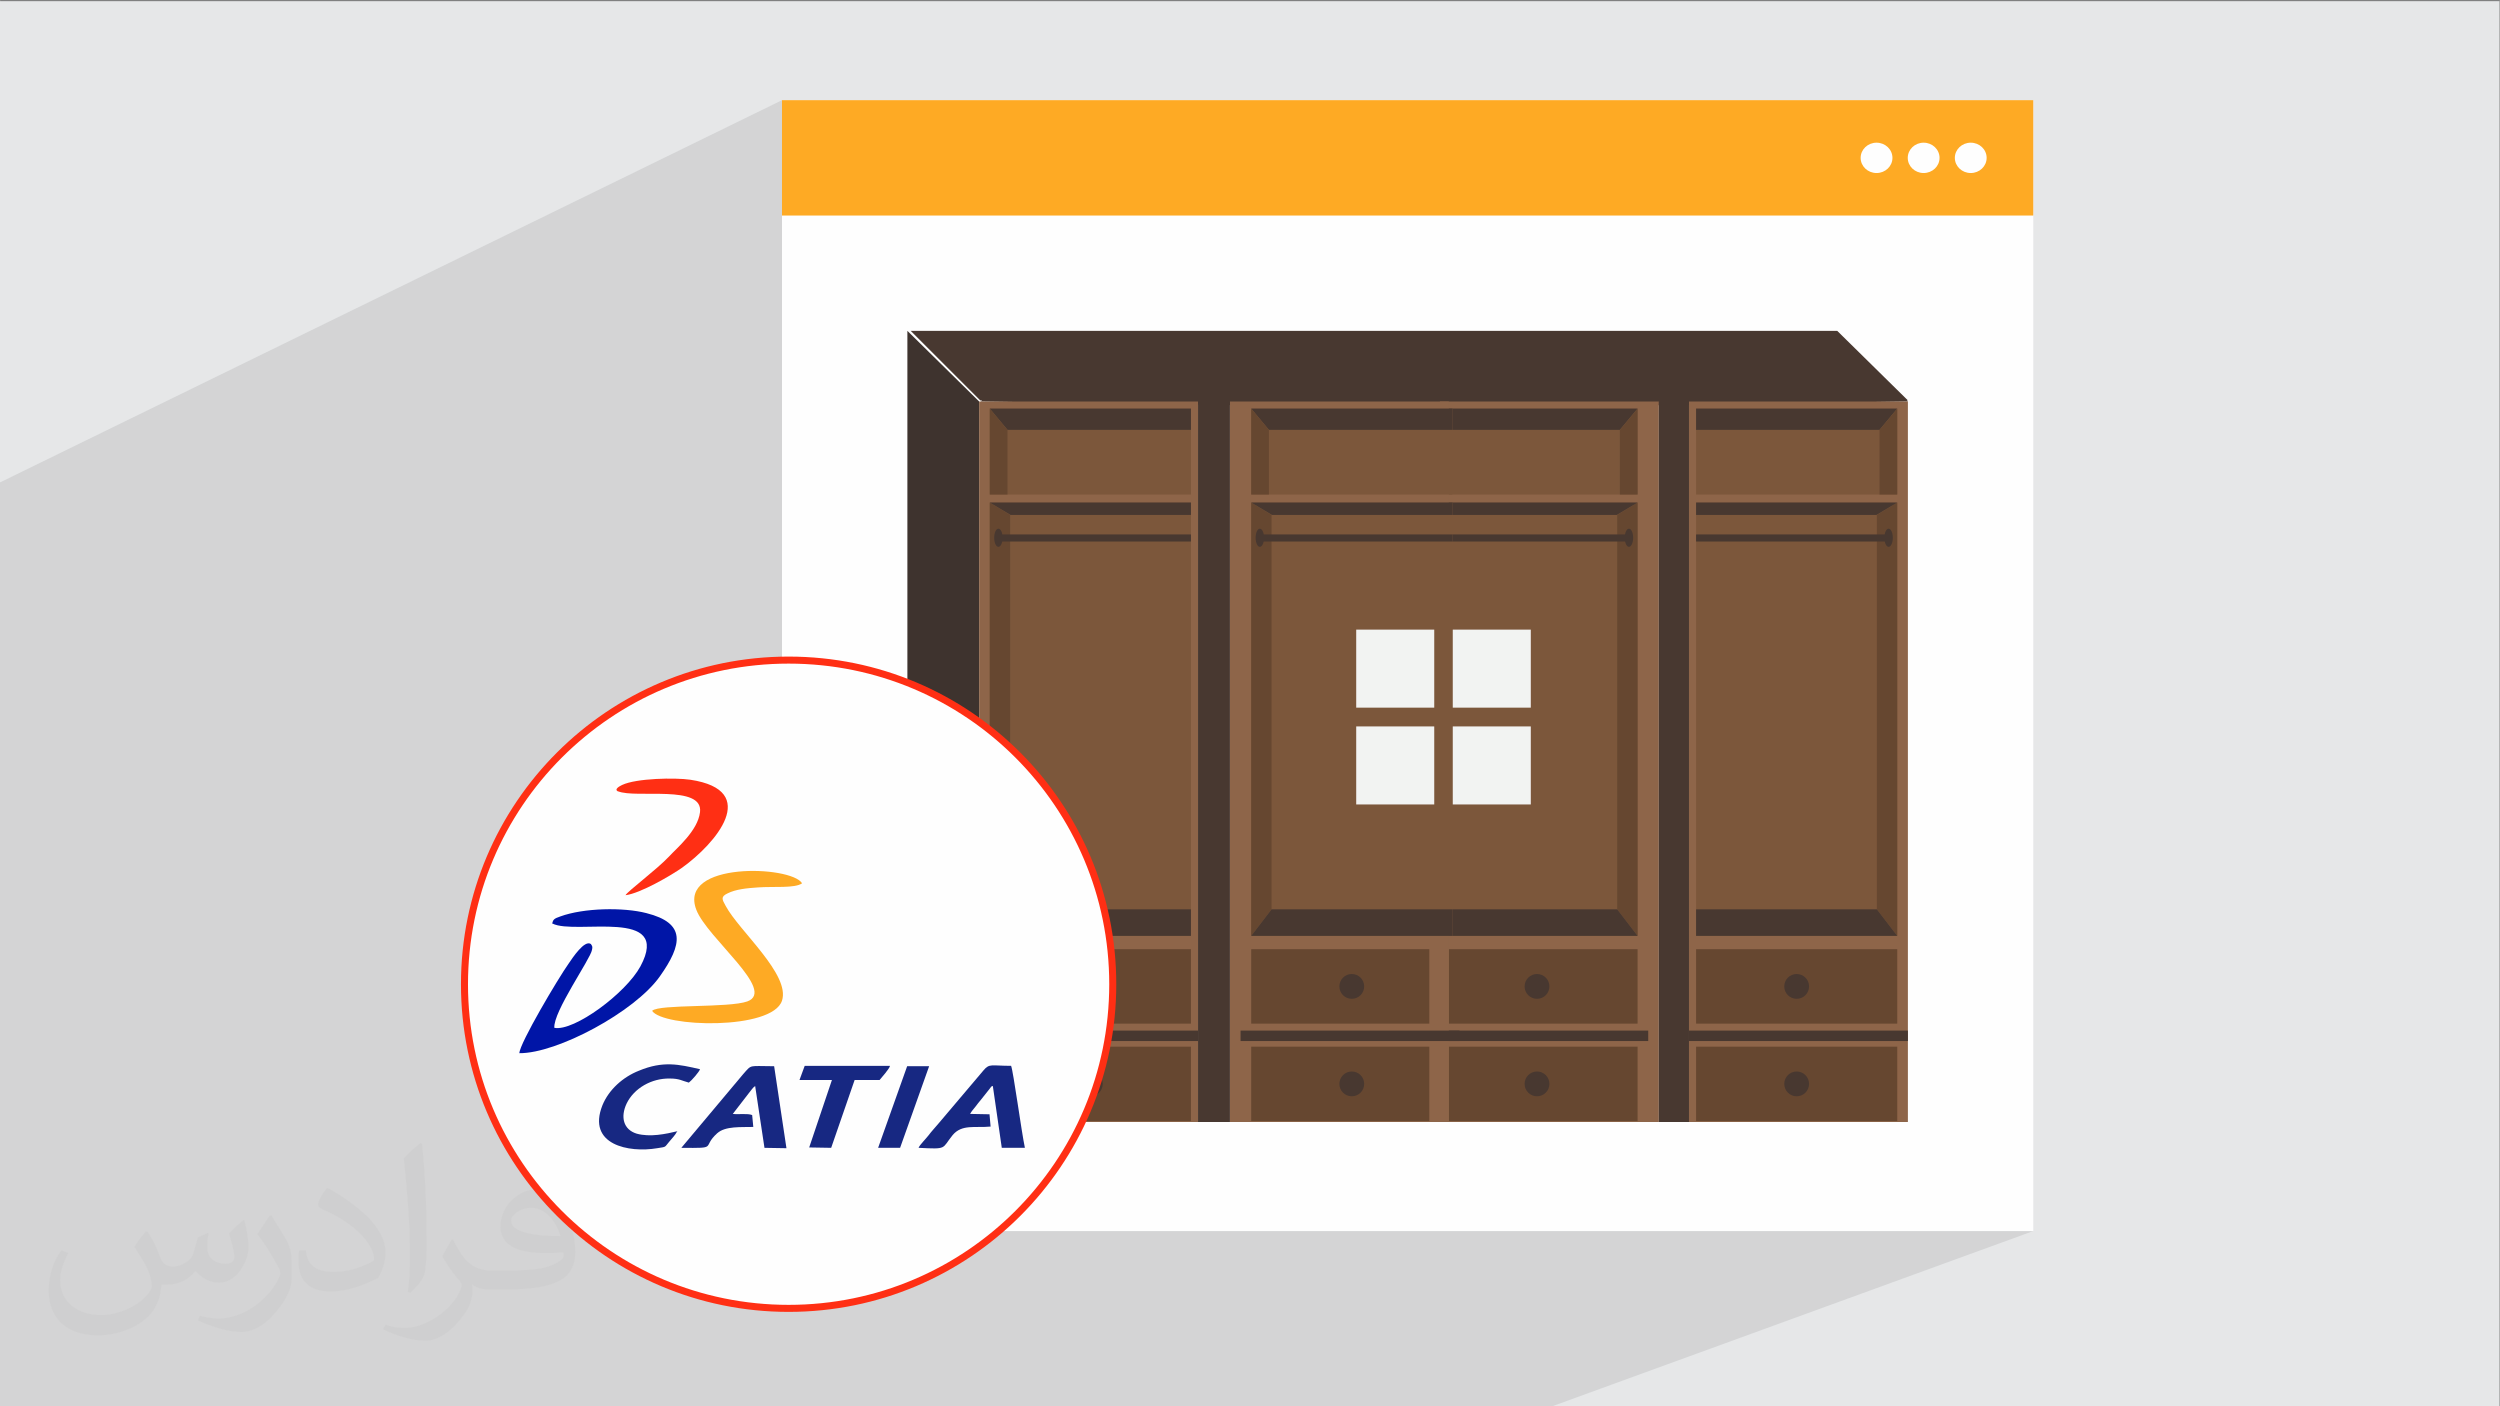
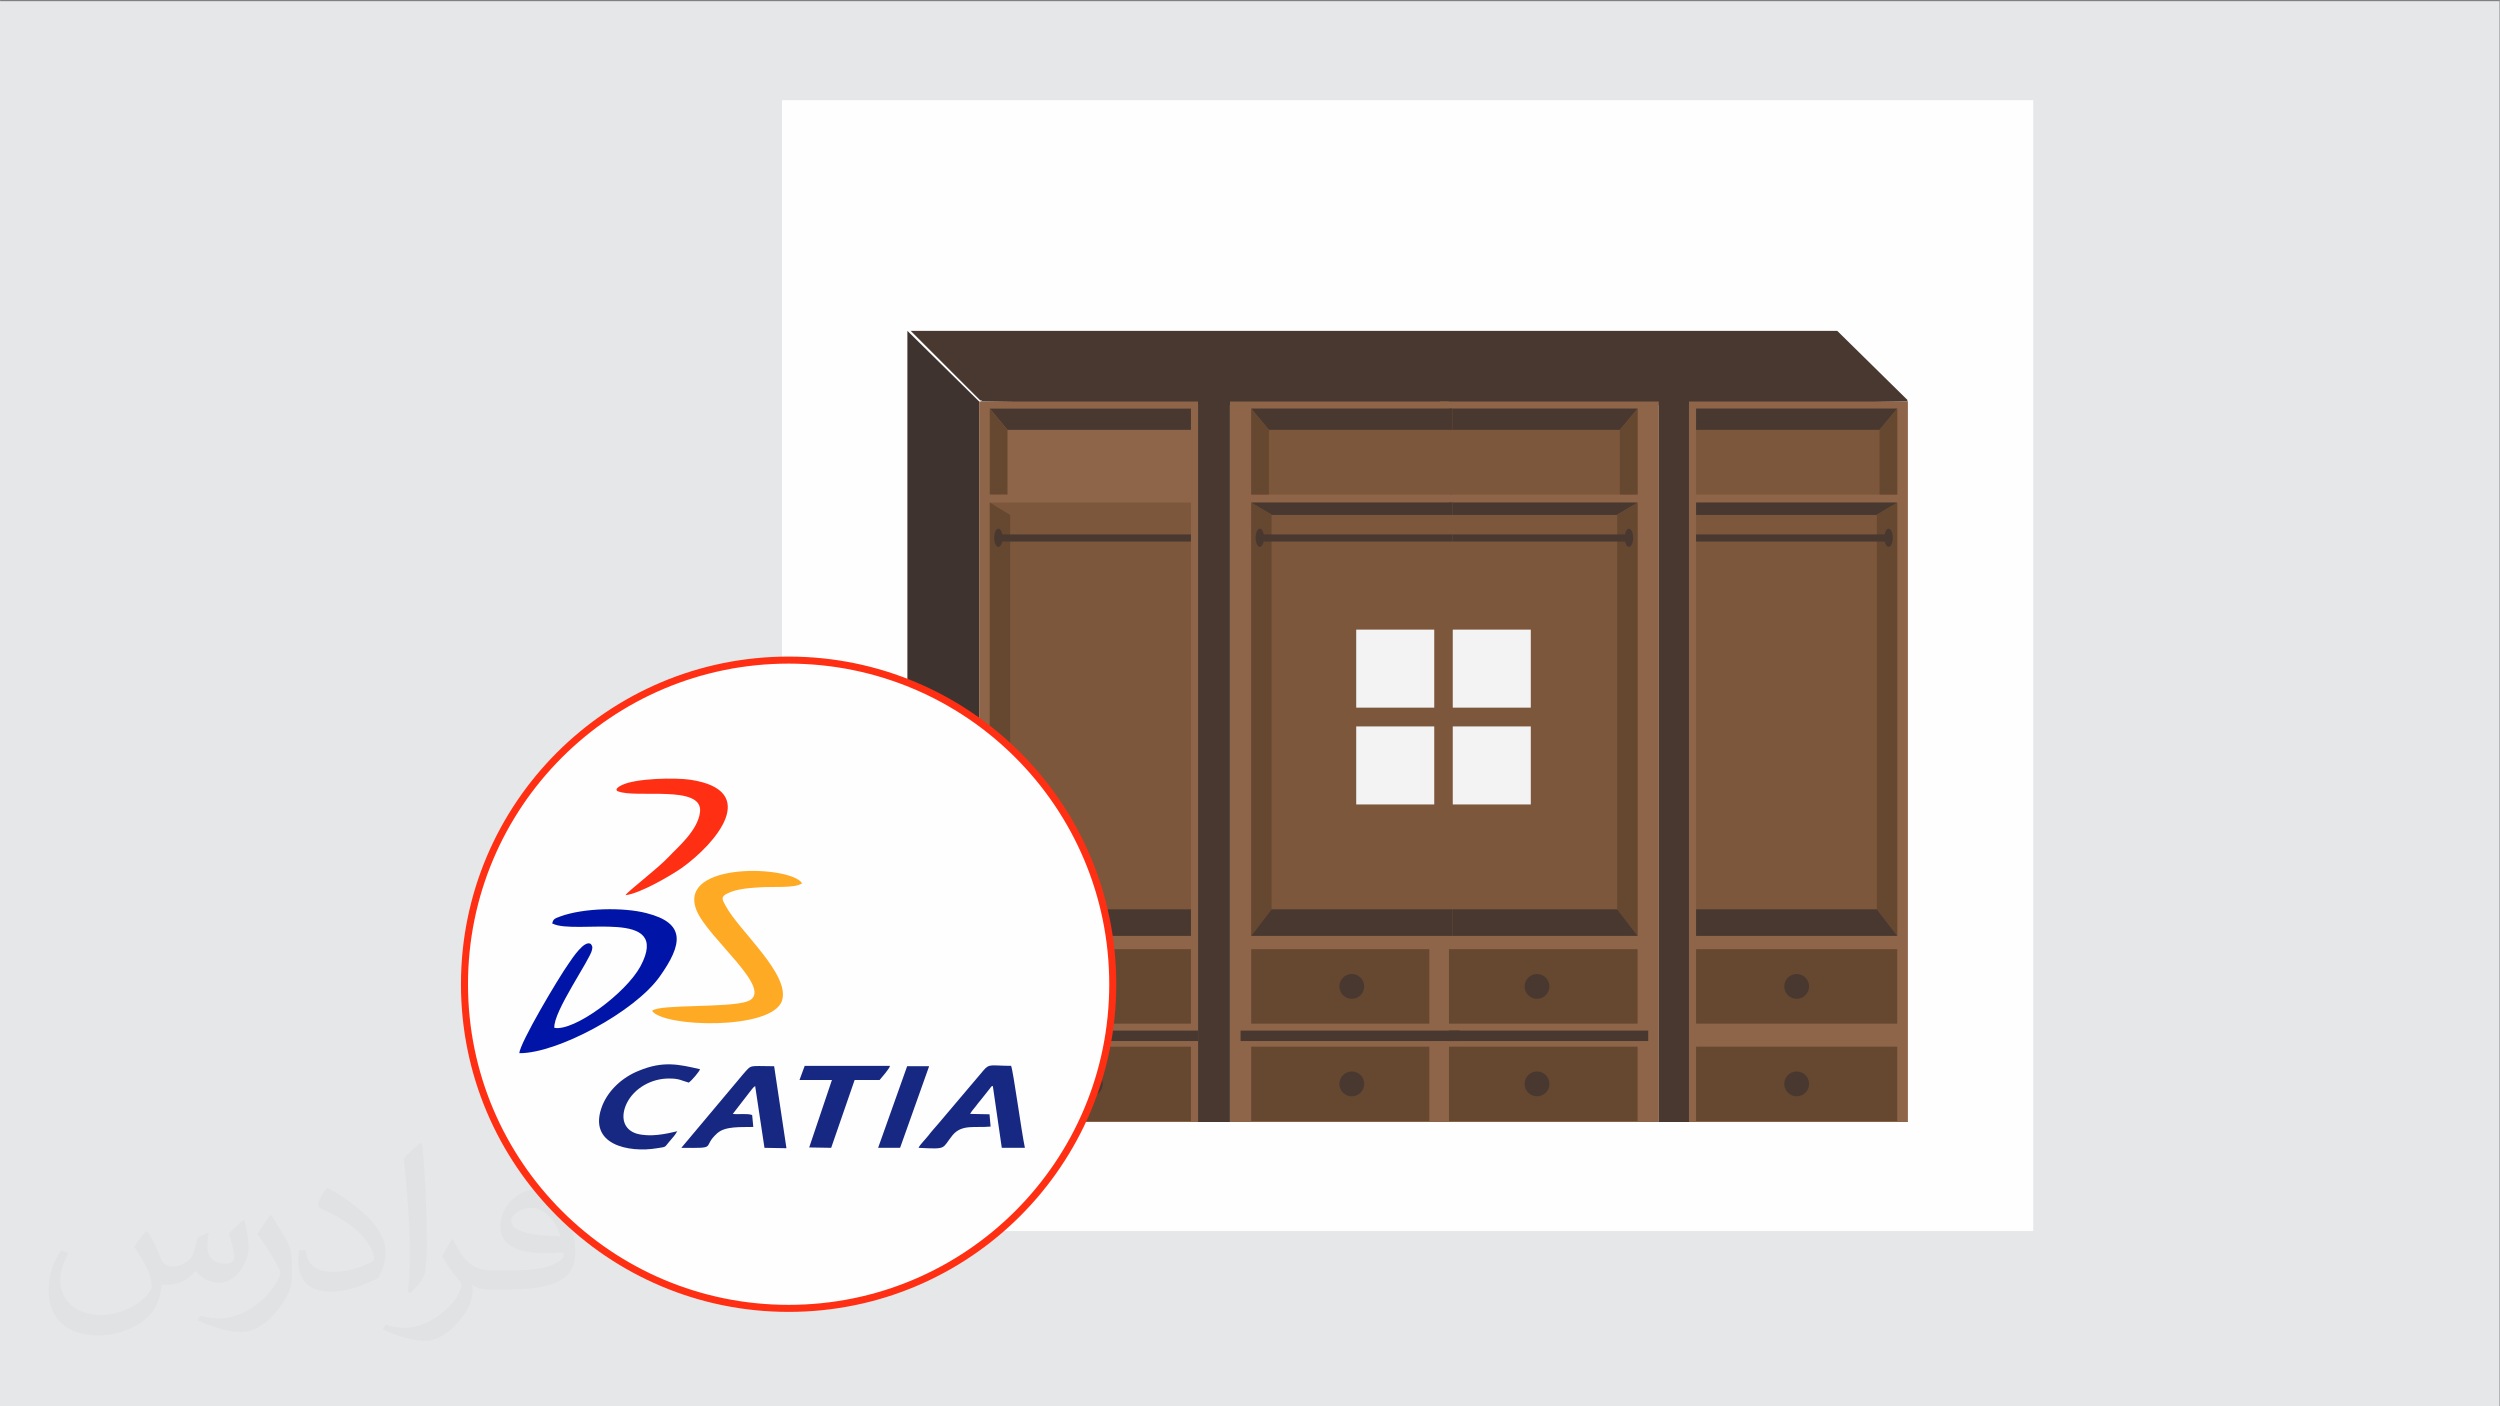
<svg xmlns="http://www.w3.org/2000/svg" xml:space="preserve" width="3.703in" height="2.083in" version="1.1" style="shape-rendering:geometricPrecision; text-rendering:geometricPrecision; image-rendering:optimizeQuality; fill-rule:evenodd; clip-rule:evenodd" viewBox="0 0 3703.33 2083.33" enable-background="new 0 0 512 512">
  <rect x="0" y="0" width="3703.33" height="2083.33" fill="#808080" stroke="none" />
  <defs>
    <style type="text/css">
   
    .str0 {stroke:#FF2F14;stroke-width:10.42;stroke-miterlimit:2.613}
    .fil3 {fill:#FEFEFE}
    .fil13 {fill:#0015A7}
    .fil12 {fill:#172882}
    .fil0 {fill:#E6E7E8}
    .fil14 {fill:#FEAA24}
    .fil15 {fill:#FF2F14}
    .fil5 {fill:#FEFEFE;fill-rule:nonzero}
    .fil11 {fill:#F2F3F2;fill-rule:nonzero}
    .fil8 {fill:#8E6549;fill-rule:nonzero}
    .fil9 {fill:#7C573B;fill-rule:nonzero}
    .fil10 {fill:#664730;fill-rule:nonzero}
    .fil6 {fill:#483830;fill-rule:nonzero}
    .fil7 {fill:#3E332E;fill-rule:nonzero}
    .fil4 {fill:#FEAA24;fill-rule:nonzero}
    .fil2 {fill:#373435;fill-opacity:0.031}
    .fil1 {fill:#373435;fill-opacity:0.102}
   
  </style>
  </defs>
  <g id="Layer_x0020_1">
    <polygon class="fil0" points="-2.67,1.74 3702.66,1.74 3702.66,2084.93 -2.67,2084.93 " />
-     <polygon class="fil1" points="2294.87,2084.93 884.86,2084.93 815.28,2084.93 -2.67,2084.93 -2.67,1494.47 -2.67,1455.39 -2.67,876.29 -2.67,715.9 1158.36,148.4 1158.36,319.3 1158.36,978.02 818.45,1129.21 809.86,1138.39 795.1,1155.73 781.16,1173.76 768.07,1192.46 755.86,1211.78 744.56,1231.72 734.2,1252.24 724.81,1273.3 716.41,1294.89 709.04,1316.96 702.72,1339.5 697.49,1362.46 693.37,1385.83 690.39,1409.58 688.58,1433.67 687.97,1458.08 688.59,1482.79 690.45,1507.18 693.5,1531.21 697.72,1554.85 703.09,1578.09 709.56,1600.87 717.11,1623.19 725.7,1644.99 735.32,1666.26 745.93,1686.96 757.49,1707.07 769.98,1726.56 783.37,1745.38 797.62,1763.52 812.71,1780.95 828.61,1797.62 845.29,1813.52 862.71,1828.61 880.85,1842.87 899.68,1856.26 919.16,1868.75 939.27,1880.31 959.98,1890.92 981.25,1900.53 1003.05,1909.13 1025.36,1916.68 1048.15,1923.15 1071.38,1928.51 1095.03,1932.74 1119.06,1935.79 1143.45,1937.64 1168.16,1938.27 1179.26,1938.14 1189.35,1937.8 1479.39,1823.72 3012.02,1823.72 " />
    <path class="fil2" d="M219.02 1825.24c7,11 12,21 16,32 3,7 5,19 21,19 5,0 11,-1 17,-5 7,-3 12,-9 14,-17l6 -21 15 -7 1 1c-2,8 -2,15 -2,21 0,18 15,24 27,24 7,0 13,-3 13,-10 0,-8 -4,-22 -8,-35 7,-7 14,-14 22,-20l1 1c4,15 6,30 6,40 0,10 -4,20 -8,27 -7,14 -20,25 -36,25 -12,0 -25,-6 -34,-17l-1 0c-9,11 -22,20 -43,20l-7 0c-1,14 -4,24 -9,33 -13,25 -50,42 -85.01,42 -49,0 -73.01,-28 -73.01,-66 0,-23 7,-45 19,-60l10 4c-7,14 -12,27 -12,40 0,35 29,52 61,52 30,0 68.01,-20 75.01,-42 -2,-25 -12,-36 -26,-59 4,-7 10,-15 17,-23l1 0 0 0 2 1 0 0 0 0 0 0 0.02 -0.01 -0.01 0.01 0 0zm563.05 -132.01c10,6 20,14 30,23 -6,8 -12,15 -21,21 -10,-8 -20,-15 -30,-22 7,-8 14,-15 20,-22l1 0 0 0 0 0 0 0zm5 96.01c-17,0 -30,11 -30,19 0,17 33,23 73.01,23 -5,-20 -22,-42 -43,-42l0 0 -0.01 0zm-37 93.01c22,0 41,-1 55,-4 16,-4 30,-12 30,-18 0,-2 0,-3 -1,-5 -9,1 -19,1 -29,1 -29,0 -52,-7 -60,-23 -2,-4 -4,-10 -4,-15 0,-16 7,-32 19,-42 10,-9 21,-14 33,-14 20,0 37,17 48,42 6,14 11,30 11,51 0,14 -4,25 -12,34 -16,15 -45,21 -90.01,21l-20 0 0 0 -5 0c-11,0 -19,-2 -25,-7l-1 0c0,2 1,5 1,7 0,10 -3,23 -10,33 -20,30 -42,43 -60,43 -19,0 -42,-7 -63,-17l4 -7c7,3 16,5 29,5 34,0 78.01,-33 84.01,-64 -1,-3 -3,-6 -7,-10 -10,-12 -16,-22 -22,-32 5,-10 10,-18 14,-25l2 0c14,29 28,46 57,46l4 0 0 0 21 0 0 0 -3 0 0 0 0 0 0 0zm-146.01 31c2,-14 3,-29 3,-43l0 -21c0,-39 -5,-96.01 -9,-133.01 7,-8 17,-17 25,-23l2 1c5,47 7,101.01 7,151.01 0,13 -1,26 -2,35 -1,12 -8,21 -22,35l-3 -1 0 0 -1 -1 0 0 0 0 0 0zm-151.02 -62.01c1,18 10,33 41,33 20,0 36,-5 55,-14 3,-2 5,-3 5,-5 0,-12 -9,-27 -24,-41 -14,-13 -34,-25 -51,-32 -6,-3 -8,-5 -8,-8 0,-5 7,-17 13,-24l2 0c20,11 43,27 60,44 15,16 25,33 25,51 0,13 -4,26 -11,38 -22,11 -46,20 -70.01,20 -29,0 -48,-13 -48,-45 0,-3 0,-9 1,-16l10 0 0 0 0 -1 0 0 0 0 0 0 0 0 0.01 0zm-52 -52l18 29c7,11 13,22 13,41l0 24c0,19 -12,39 -32,60 -15,14 -29,20 -42,20 -19,0 -40,-6 -65,-17l3 -7c8,2 17,4 28,4 35,0 72.01,-26 88.01,-58 2,-4 3,-7 3,-9 0,-4 -2,-8 -4,-11 -9,-17 -19,-33 -30,-47 6,-9 12,-18 18,-27l2 0 0 0 0 -2 0 0 0 0 0 0 0 0 -0.01 0z" />
    <g id="_2257354828992">
      <g>
        <g>
          <polygon class="fil3" points="1158.35,1823.72 3012.02,1823.72 3012.02,148.4 1158.35,148.4 " />
          <g>
-             <polygon class="fil4" points="1158.35,319.31 3012.02,319.31 3012.02,148.4 1158.35,148.4 " />
            <path class="fil5" d="M2756.29 233.85c0,12.42 10.56,22.48 23.56,22.48 13.01,0 23.56,-10.06 23.56,-22.48 0,-12.42 -10.55,-22.48 -23.56,-22.48 -13,0 -23.56,10.07 -23.56,22.48z" />
            <path class="fil5" d="M2826.07 233.85c0,12.42 10.55,22.48 23.55,22.48 13.01,0 23.56,-10.06 23.56,-22.48 0,-12.42 -10.56,-22.48 -23.56,-22.48 -13,0 -23.55,10.07 -23.55,22.48z" />
            <path class="fil5" d="M2895.84 233.85c0,12.42 10.55,22.48 23.56,22.48 13.02,0 23.56,-10.06 23.56,-22.48 0,-12.42 -10.54,-22.48 -23.56,-22.48 -13.01,0 -23.56,10.07 -23.56,22.48z" />
          </g>
        </g>
        <g>
          <polygon class="fil6" points="1348.99,490.13 2721.59,490.13 2826.28,593.16 2824.64,593.16 2826.28,594.8 2161.96,604.64 2161.96,605.31 2139.65,604.98 2117.33,605.31 2117.33,604.64 1453.01,594.8 1454.65,593.16 1452.03,593.16 " />
          <polygon class="fil7" points="1450.39,1662.17 1344.1,1555.89 1344.1,490.13 1450.39,594.8 " />
          <polygon class="fil8" points="1450.39,1662.17 1774.67,1662.17 1774.67,594.81 1450.39,594.81 " />
-           <polygon class="fil9" points="1466.14,732.66 1764.16,732.66 1764.16,605.31 1466.14,605.31 " />
          <polygon class="fil9" points="1466.14,1386.47 1764.16,1386.47 1764.16,744.47 1466.14,744.47 " />
          <polygon class="fil6" points="1466.14,605.31 1492.4,636.83 1764.16,636.83 1764.16,605.31 " />
          <polygon class="fil10" points="1492.4,636.83 1492.4,732.66 1466.14,732.66 1466.14,605.31 " />
          <polygon class="fil10" points="1466.14,1386.47 1496.33,1347.09 1496.33,762.85 1466.14,744.48 " />
          <polygon class="fil6" points="1466.14,1386.47 1496.33,1347.09 1764.16,1347.09 1764.16,1386.47 " />
-           <polygon class="fil6" points="1466.14,744.48 1496.99,762.85 1764.16,762.85 1764.16,744.48 " />
          <polygon class="fil6" points="1450.39,1542.23 1774.67,1542.23 1774.67,1526.76 1450.39,1526.76 " />
          <polygon class="fil10" points="1466.14,1516.44 1764.16,1516.44 1764.16,1406.17 1466.14,1406.17 " />
          <polygon class="fil10" points="1466.14,1660.85 1764.16,1660.85 1764.16,1550.58 1466.14,1550.58 " />
          <path class="fil6" d="M1596.77 1461.3c0,10.16 8.23,18.38 18.38,18.38 10.15,0 18.38,-8.22 18.38,-18.38 0,-10.14 -8.23,-18.38 -18.38,-18.38 -10.15,0 -18.38,8.24 -18.38,18.38z" />
          <path class="fil6" d="M1596.77 1605.72c0,10.14 8.23,18.38 18.38,18.38 10.15,0 18.38,-8.24 18.38,-18.38 0,-10.16 -8.23,-18.38 -18.38,-18.38 -10.15,0 -18.38,8.22 -18.38,18.38z" />
          <polygon class="fil6" points="1479.27,802.24 1764.16,802.24 1764.16,791.74 1479.27,791.74 " />
          <path class="fil6" d="M1472.7 796.66c0,7.43 2.79,13.46 6.24,13.46 3.44,0 6.24,-6.04 6.24,-13.46 0,-7.43 -2.79,-13.46 -6.24,-13.46 -3.44,0 -6.24,6.04 -6.24,13.46z" />
          <polygon class="fil8" points="2501.99,1662.17 2826.28,1662.17 2826.28,594.81 2501.99,594.81 " />
          <polygon class="fil9" points="2512.51,732.66 2810.53,732.66 2810.53,605.31 2512.51,605.31 " />
          <polygon class="fil9" points="2512.51,1386.47 2810.53,1386.47 2810.53,744.47 2512.51,744.47 " />
          <polygon class="fil6" points="2810.52,605.31 2784.26,636.83 2512.51,636.83 2512.51,605.31 " />
          <polygon class="fil10" points="2784.26,636.83 2784.26,732.66 2810.52,732.66 2810.52,605.31 " />
          <polygon class="fil10" points="2810.52,1386.47 2780.33,1347.09 2780.33,762.85 2810.52,744.48 " />
          <polygon class="fil6" points="2810.52,1386.47 2780.33,1347.09 2512.51,1347.09 2512.51,1386.47 " />
          <polygon class="fil6" points="2810.52,744.48 2779.68,762.85 2512.51,762.85 2512.51,744.48 " />
-           <polygon class="fil6" points="2501.99,1542.23 2826.28,1542.23 2826.28,1526.76 2501.99,1526.76 " />
          <polygon class="fil10" points="2512.51,1516.44 2810.53,1516.44 2810.53,1406.17 2512.51,1406.17 " />
          <polygon class="fil10" points="2512.51,1660.85 2810.53,1660.85 2810.53,1550.58 2512.51,1550.58 " />
          <path class="fil6" d="M2679.89 1461.3c0,10.16 -8.23,18.38 -18.37,18.38 -10.16,0 -18.39,-8.22 -18.39,-18.38 0,-10.14 8.23,-18.38 18.39,-18.38 10.14,0 18.37,8.24 18.37,18.38z" />
          <path class="fil6" d="M2679.89 1605.72c0,10.14 -8.23,18.38 -18.37,18.38 -10.16,0 -18.39,-8.24 -18.39,-18.38 0,-10.16 8.23,-18.38 18.39,-18.38 10.14,0 18.37,8.22 18.37,18.38z" />
          <polygon class="fil6" points="2512.51,802.24 2797.39,802.24 2797.39,791.74 2512.51,791.74 " />
          <path class="fil6" d="M2803.95 796.66c0,7.43 -2.78,13.46 -6.22,13.46 -3.45,0 -6.24,-6.04 -6.24,-13.46 0,-7.43 2.78,-13.46 6.24,-13.46 3.44,0 6.22,6.04 6.22,13.46z" />
          <polygon class="fil8" points="2133.08,1662.17 2457.36,1662.17 2457.36,594.81 2133.08,594.81 " />
          <polygon class="fil9" points="2127.83,732.66 2425.85,732.66 2425.85,605.31 2127.83,605.31 " />
          <polygon class="fil9" points="2127.83,1386.47 2425.85,1386.47 2425.85,744.47 2127.83,744.47 " />
          <polygon class="fil6" points="2425.85,605.31 2399.59,636.83 2127.83,636.83 2127.83,605.31 " />
          <polygon class="fil10" points="2399.59,636.83 2399.59,732.66 2425.85,732.66 2425.85,605.31 " />
          <polygon class="fil10" points="2425.85,1386.47 2395.65,1347.09 2395.65,762.85 2425.85,744.48 " />
          <polygon class="fil6" points="2425.85,1386.47 2395.65,1347.09 2127.83,1347.09 2127.83,1386.47 " />
          <polygon class="fil6" points="2425.85,744.48 2395,762.85 2127.83,762.85 2127.83,744.48 " />
          <polygon class="fil6" points="2117.33,1542.23 2441.61,1542.23 2441.61,1526.76 2117.33,1526.76 " />
          <polygon class="fil10" points="2146.21,1516.44 2425.85,1516.44 2425.85,1406.17 2146.21,1406.17 " />
          <polygon class="fil10" points="2146.21,1660.85 2425.85,1660.85 2425.85,1550.58 2146.21,1550.58 " />
          <path class="fil6" d="M2295.22 1461.3c0,10.16 -8.22,18.38 -18.38,18.38 -10.15,0 -18.38,-8.22 -18.38,-18.38 0,-10.14 8.24,-18.38 18.38,-18.38 10.16,0 18.38,8.24 18.38,18.38z" />
          <path class="fil6" d="M2295.22 1605.72c0,10.14 -8.22,18.38 -18.38,18.38 -10.15,0 -18.38,-8.24 -18.38,-18.38 0,-10.16 8.24,-18.38 18.38,-18.38 10.16,0 18.38,8.22 18.38,18.38z" />
          <polygon class="fil6" points="2127.83,802.24 2412.73,802.24 2412.73,791.74 2127.83,791.74 " />
          <path class="fil6" d="M2419.28 796.66c0,7.43 -2.79,13.46 -6.24,13.46 -3.44,0 -6.23,-6.04 -6.23,-13.46 0,-7.43 2.79,-13.46 6.23,-13.46 3.44,0 6.24,6.04 6.24,13.46z" />
          <polygon class="fil8" points="1821.93,1662.17 2146.21,1662.17 2146.21,594.81 1821.93,594.81 " />
          <polygon class="fil9" points="1853.44,732.66 2151.46,732.66 2151.46,605.31 1853.44,605.31 " />
          <polygon class="fil9" points="1853.44,1386.47 2151.46,1386.47 2151.46,744.47 1853.44,744.47 " />
          <polygon class="fil6" points="1853.44,605.31 1879.69,636.83 2151.46,636.83 2151.46,605.31 " />
          <polygon class="fil10" points="1879.69,636.83 1879.69,732.66 1853.44,732.66 1853.44,605.31 " />
          <polygon class="fil10" points="1853.44,1386.47 1883.63,1347.09 1883.63,762.85 1853.44,744.48 " />
          <polygon class="fil6" points="1853.44,1386.47 1883.63,1347.09 2151.46,1347.09 2151.46,1386.47 " />
          <polygon class="fil6" points="1853.44,744.48 1884.29,762.85 2151.46,762.85 2151.46,744.48 " />
          <polygon class="fil6" points="1837.69,1542.23 2161.96,1542.23 2161.96,1526.76 1837.69,1526.76 " />
          <polygon class="fil10" points="1853.44,1516.44 2117.33,1516.44 2117.33,1406.17 1853.44,1406.17 " />
          <polygon class="fil10" points="1853.44,1660.85 2117.33,1660.85 2117.33,1550.58 1853.44,1550.58 " />
          <path class="fil6" d="M1984.07 1461.3c0,10.16 8.23,18.38 18.38,18.38 10.15,0 18.38,-8.22 18.38,-18.38 0,-10.14 -8.23,-18.38 -18.38,-18.38 -10.15,0 -18.38,8.24 -18.38,18.38z" />
          <path class="fil6" d="M1984.07 1605.72c0,10.14 8.23,18.38 18.38,18.38 10.15,0 18.38,-8.24 18.38,-18.38 0,-10.16 -8.23,-18.38 -18.38,-18.38 -10.15,0 -18.38,8.22 -18.38,18.38z" />
          <polygon class="fil6" points="1866.57,802.24 2151.46,802.24 2151.46,791.74 1866.57,791.74 " />
          <path class="fil6" d="M1860 796.66c0,7.43 2.79,13.46 6.24,13.46 3.44,0 6.24,-6.04 6.24,-13.46 0,-7.43 -2.8,-13.46 -6.24,-13.46 -3.45,0 -6.24,6.04 -6.24,13.46z" />
          <polygon class="fil6" points="2457.36,1662.17 2501.99,1662.17 2501.99,594.81 2457.36,594.81 " />
          <polygon class="fil6" points="1774.67,1662.17 1821.93,1662.17 1821.93,594.81 1774.67,594.81 " />
          <polygon class="fil11" points="2152.05,1048.34 2267.65,1048.34 2267.65,932.74 2152.05,932.74 " />
          <polygon class="fil11" points="2009.01,1048.34 2124.61,1048.34 2124.61,932.74 2009.01,932.74 " />
          <polygon class="fil11" points="2152.05,1191.75 2267.65,1191.75 2267.65,1076.15 2152.05,1076.15 " />
          <polygon class="fil11" points="2009.01,1191.75 2124.61,1191.75 2124.61,1076.15 2009.01,1076.15 " />
        </g>
      </g>
      <g>
        <circle class="fil3 str0" cx="1168.16" cy="1458.08" r="480.19" />
        <path class="fil12" d="M1360.87 1700.43c43.08,2.18 33.68,1.62 50.24,-18.8 13.82,-16.56 33.12,-10.46 56.28,-12.7l-1.62 -18.18 -28.7 -0.56c1.62,-3.3 4.92,-7.16 7.72,-10.52 3.3,-4.36 4.98,-6.6 8.28,-10.46l12.7 -16c2.74,-3.3 2.18,-3.86 4.92,-4.42l13.26 91.64 34.24 0c-4.98,-23.22 -17.12,-113.18 -20.42,-121.46 -29.26,0 -32,-3.86 -40.84,6.66l-66.8 78.88c-5.54,6.66 -9.96,11.08 -14.88,17.68 -3.86,4.98 -12.14,13.26 -14.38,17.68l0 0.56z" />
        <path class="fil12" d="M1009.31 1700.43c55.72,0.56 29.26,0 52.98,-21.54 12.14,-11.02 35.86,-8.84 53.54,-9.4l-1.68 -17.62c-7.16,-2.8 -19.86,-0.56 -28.7,-1.68l24.28 -31.44c2.8,-3.36 5.54,-7.72 8.84,-9.96l13.82 91.64 32.56 0.56 -18.24 -121.46c-38.04,0 -32.56,-3.3 -45.76,11.58l-92.2 109.88 0.56 -0.56 -0 -0z" />
        <path class="fil12" d="M1004.34 1675.59c-18.18,4.42 -41.4,9.34 -61.26,3.86 -19.86,-6.1 -24.28,-24.84 -14.88,-44.7 11.02,-22.66 36.98,-37.54 64,-36.98 14.38,0 17.68,3.3 28.14,6.04 3.86,-2.74 15.44,-16 16.56,-19.86 -31.44,-7.16 -54.6,-12.7 -90.52,2.24 -23.72,9.34 -44.7,28.14 -54.1,51.3 -23.16,58.52 39.22,70.66 81.19,63.5 14.31,-2.24 10.46,-1.12 17.62,-9.4 4.42,-5.54 8.84,-9.4 12.14,-16l1.12 0 0 0z" />
        <path class="fil12" d="M1184.26 1599.95l48.06 0 -33.68 99.92 32.56 0.56 34.74 -100.48 36.98 0c2.8,-3.3 14.94,-17.12 15.44,-20.98l-126.38 0 -7.72 20.98 0 0 -0 0z" />
        <polygon class="fil12" points="1300.74,1700.43 1333.3,1700.43 1376.32,1579.53 1343.76,1579.53 " />
        <path class="fil13" d="M818.31 1368.17c34.24,17.62 177.74,-24.84 130.3,63.44 -21.54,39.78 -98.24,96.62 -127.5,91.08 -2.24,-23.16 53.54,-102.1 55.72,-115.36 1.12,-4.98 0.56,-5.48 -1.62,-8.84 -9.4,-6.6 -27.08,20.42 -33.12,29.26 -14.94,20.98 -72.34,117.6 -72.84,132.48 55.72,0.56 171.08,-61.26 208.06,-113.68 33.68,-47.5 39.16,-78.94 -19.86,-93.82 -34.24,-8.84 -92.76,-7.78 -127.5,4.92 -9.4,3.3 -10.52,4.42 -12.14,10.52l0.5 0 0 0z" />
        <path class="fil14" d="M965.74 1497.29c16,24.84 178.24,29.26 192.62,-14.88 12.64,-38.66 -63.5,-103.22 -83.36,-140.2 -5.54,-9.9 -7.72,-13.82 2.74,-18.74 12.14,-6.1 28.14,-7.72 45.26,-8.84 22.66,-1.68 54.66,1.62 65.12,-6.1 -16,-26.46 -184.34,-32.56 -156.7,39.22 16,41.9 119.16,119.78 75.58,135.78 -27.58,9.9 -130.24,3.86 -140.76,13.76l-0.5 0 0 0z" />
        <path class="fil15" d="M915.5 1172.25c26.46,11.02 126.38,-10.52 121.4,30.88 -3.3,27.58 -34.18,52.98 -45.82,65.68 -18.18,19.3 -61.82,51.86 -64.56,57.4 22.1,-2.74 67.36,-29.26 83.92,-40.84 49.12,-35.3 117.54,-114.24 12.14,-130.24 -22.66,-3.3 -80.06,-2.24 -101.04,7.72 -3.3,1.62 -13.26,6.6 -5.48,9.9l-0.56 -0.5 -0 0z" />
      </g>
    </g>
  </g>
</svg>